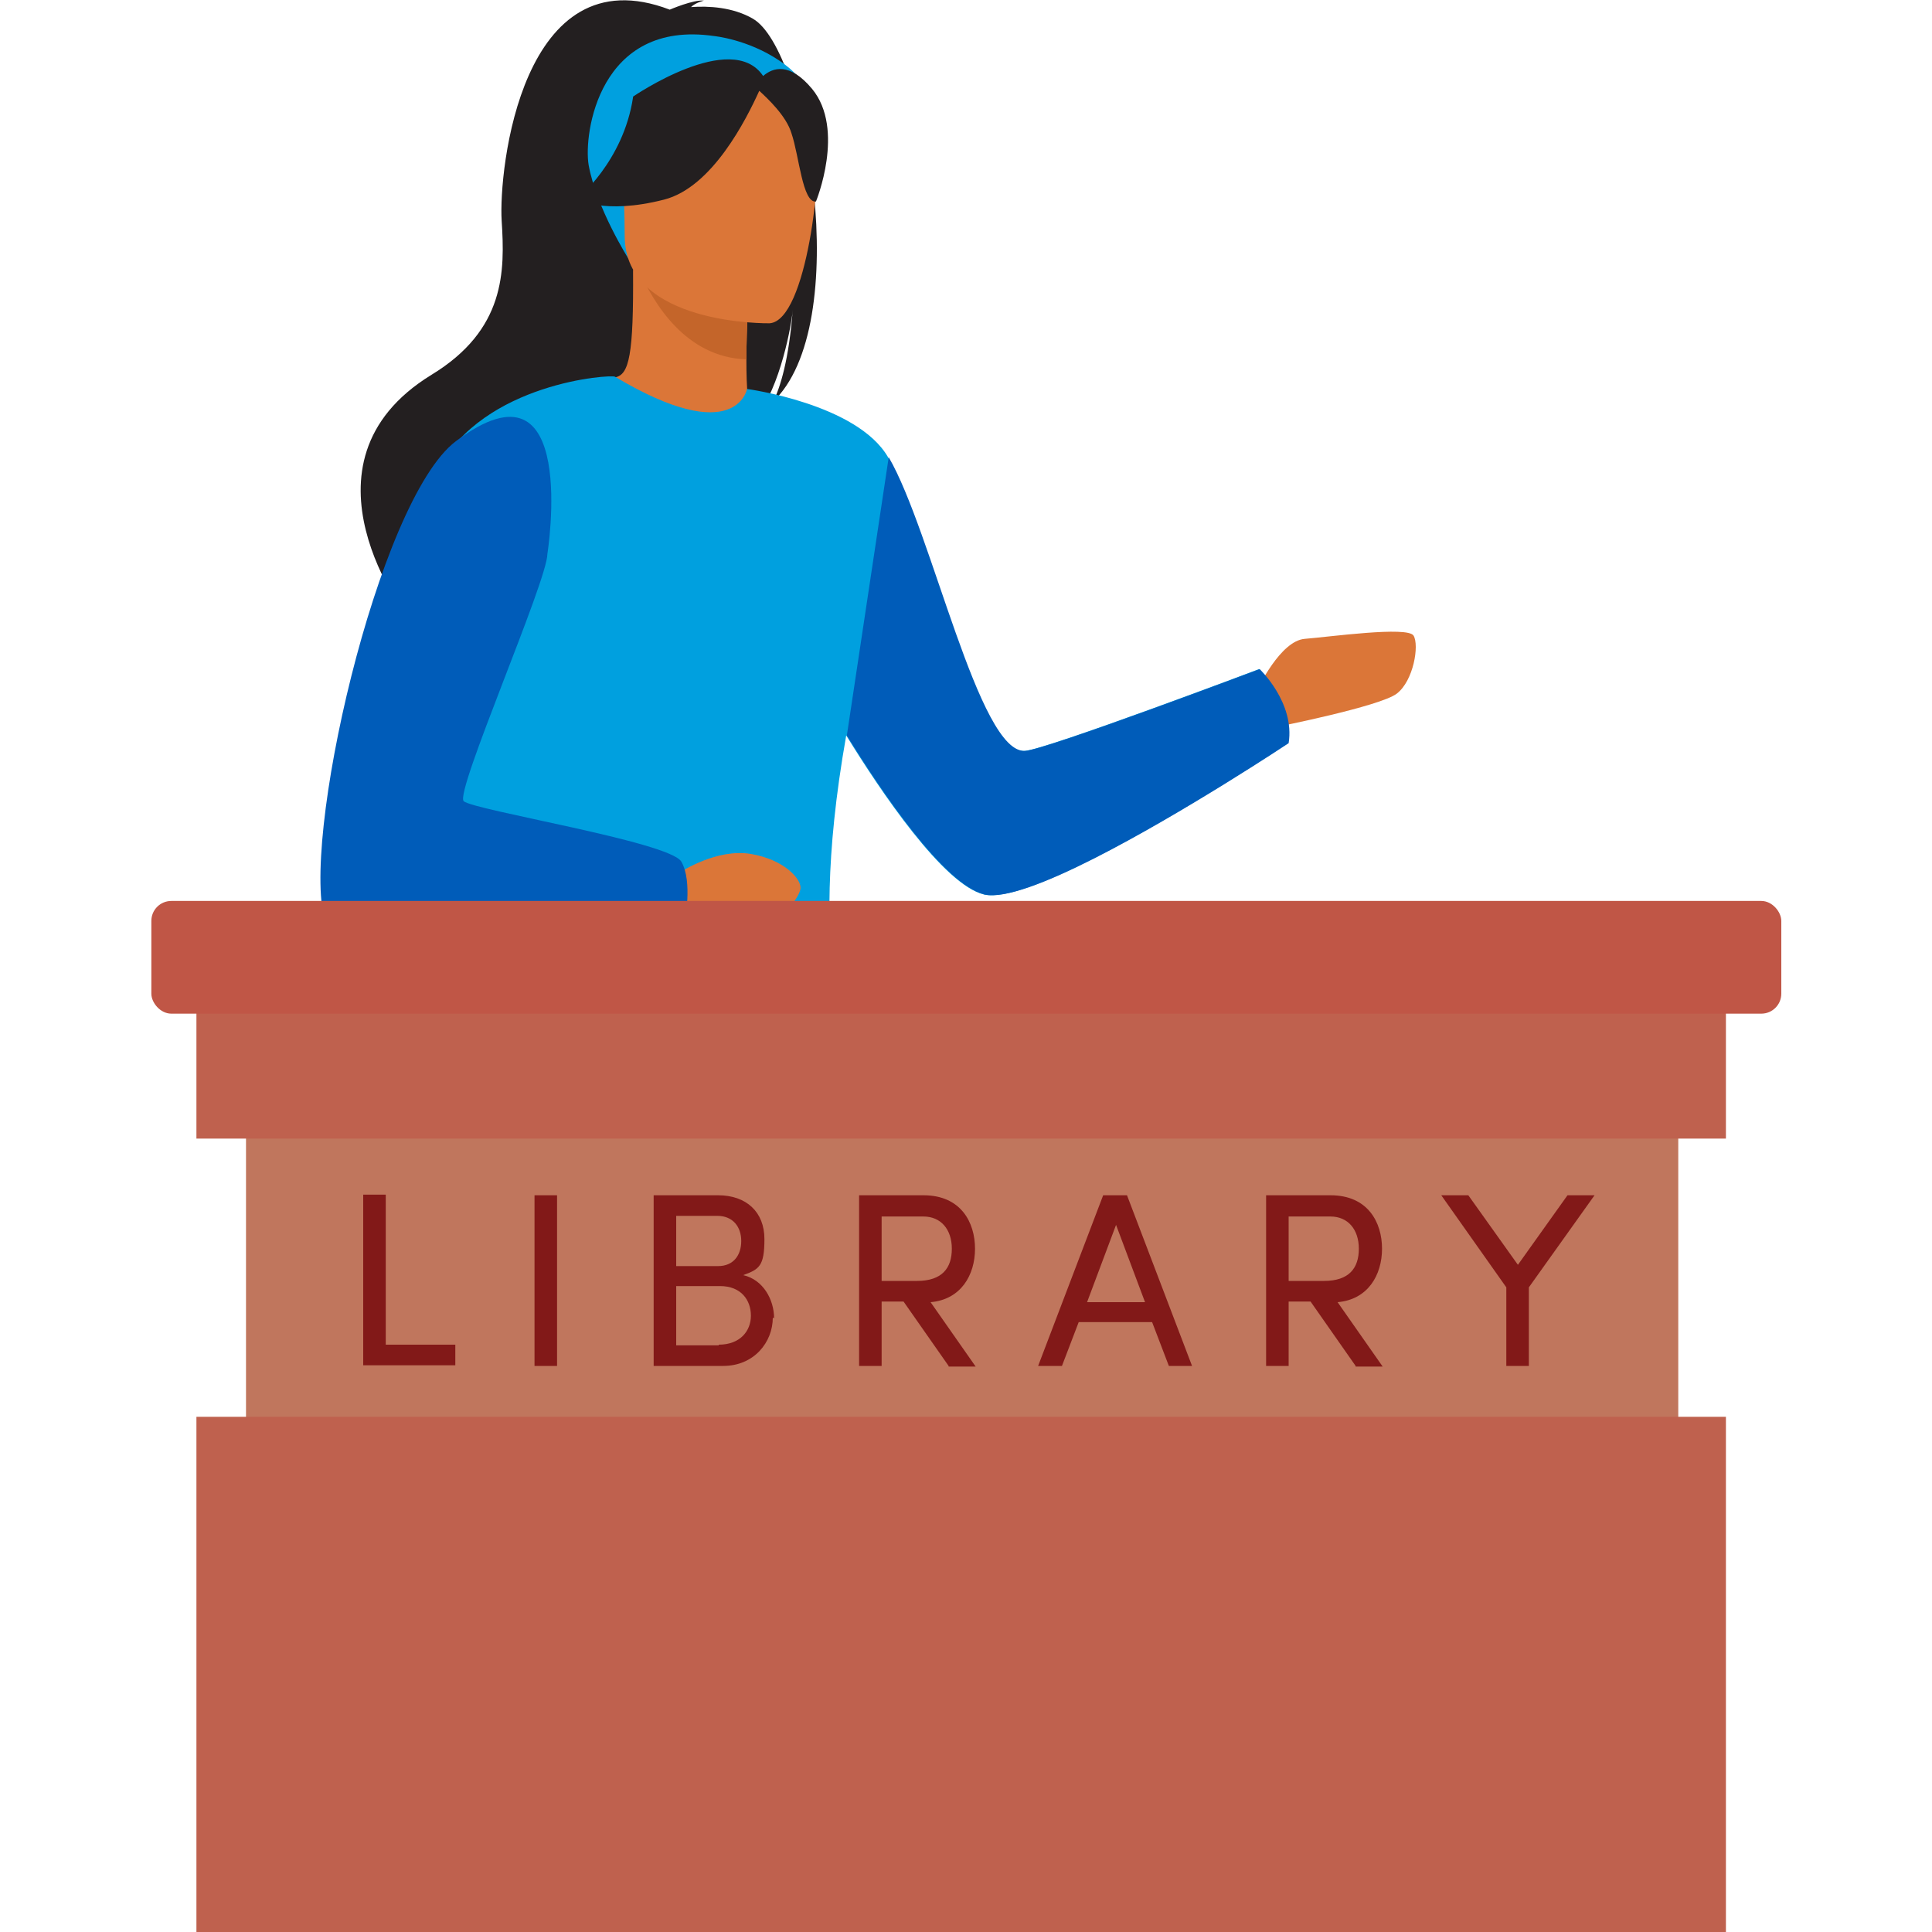
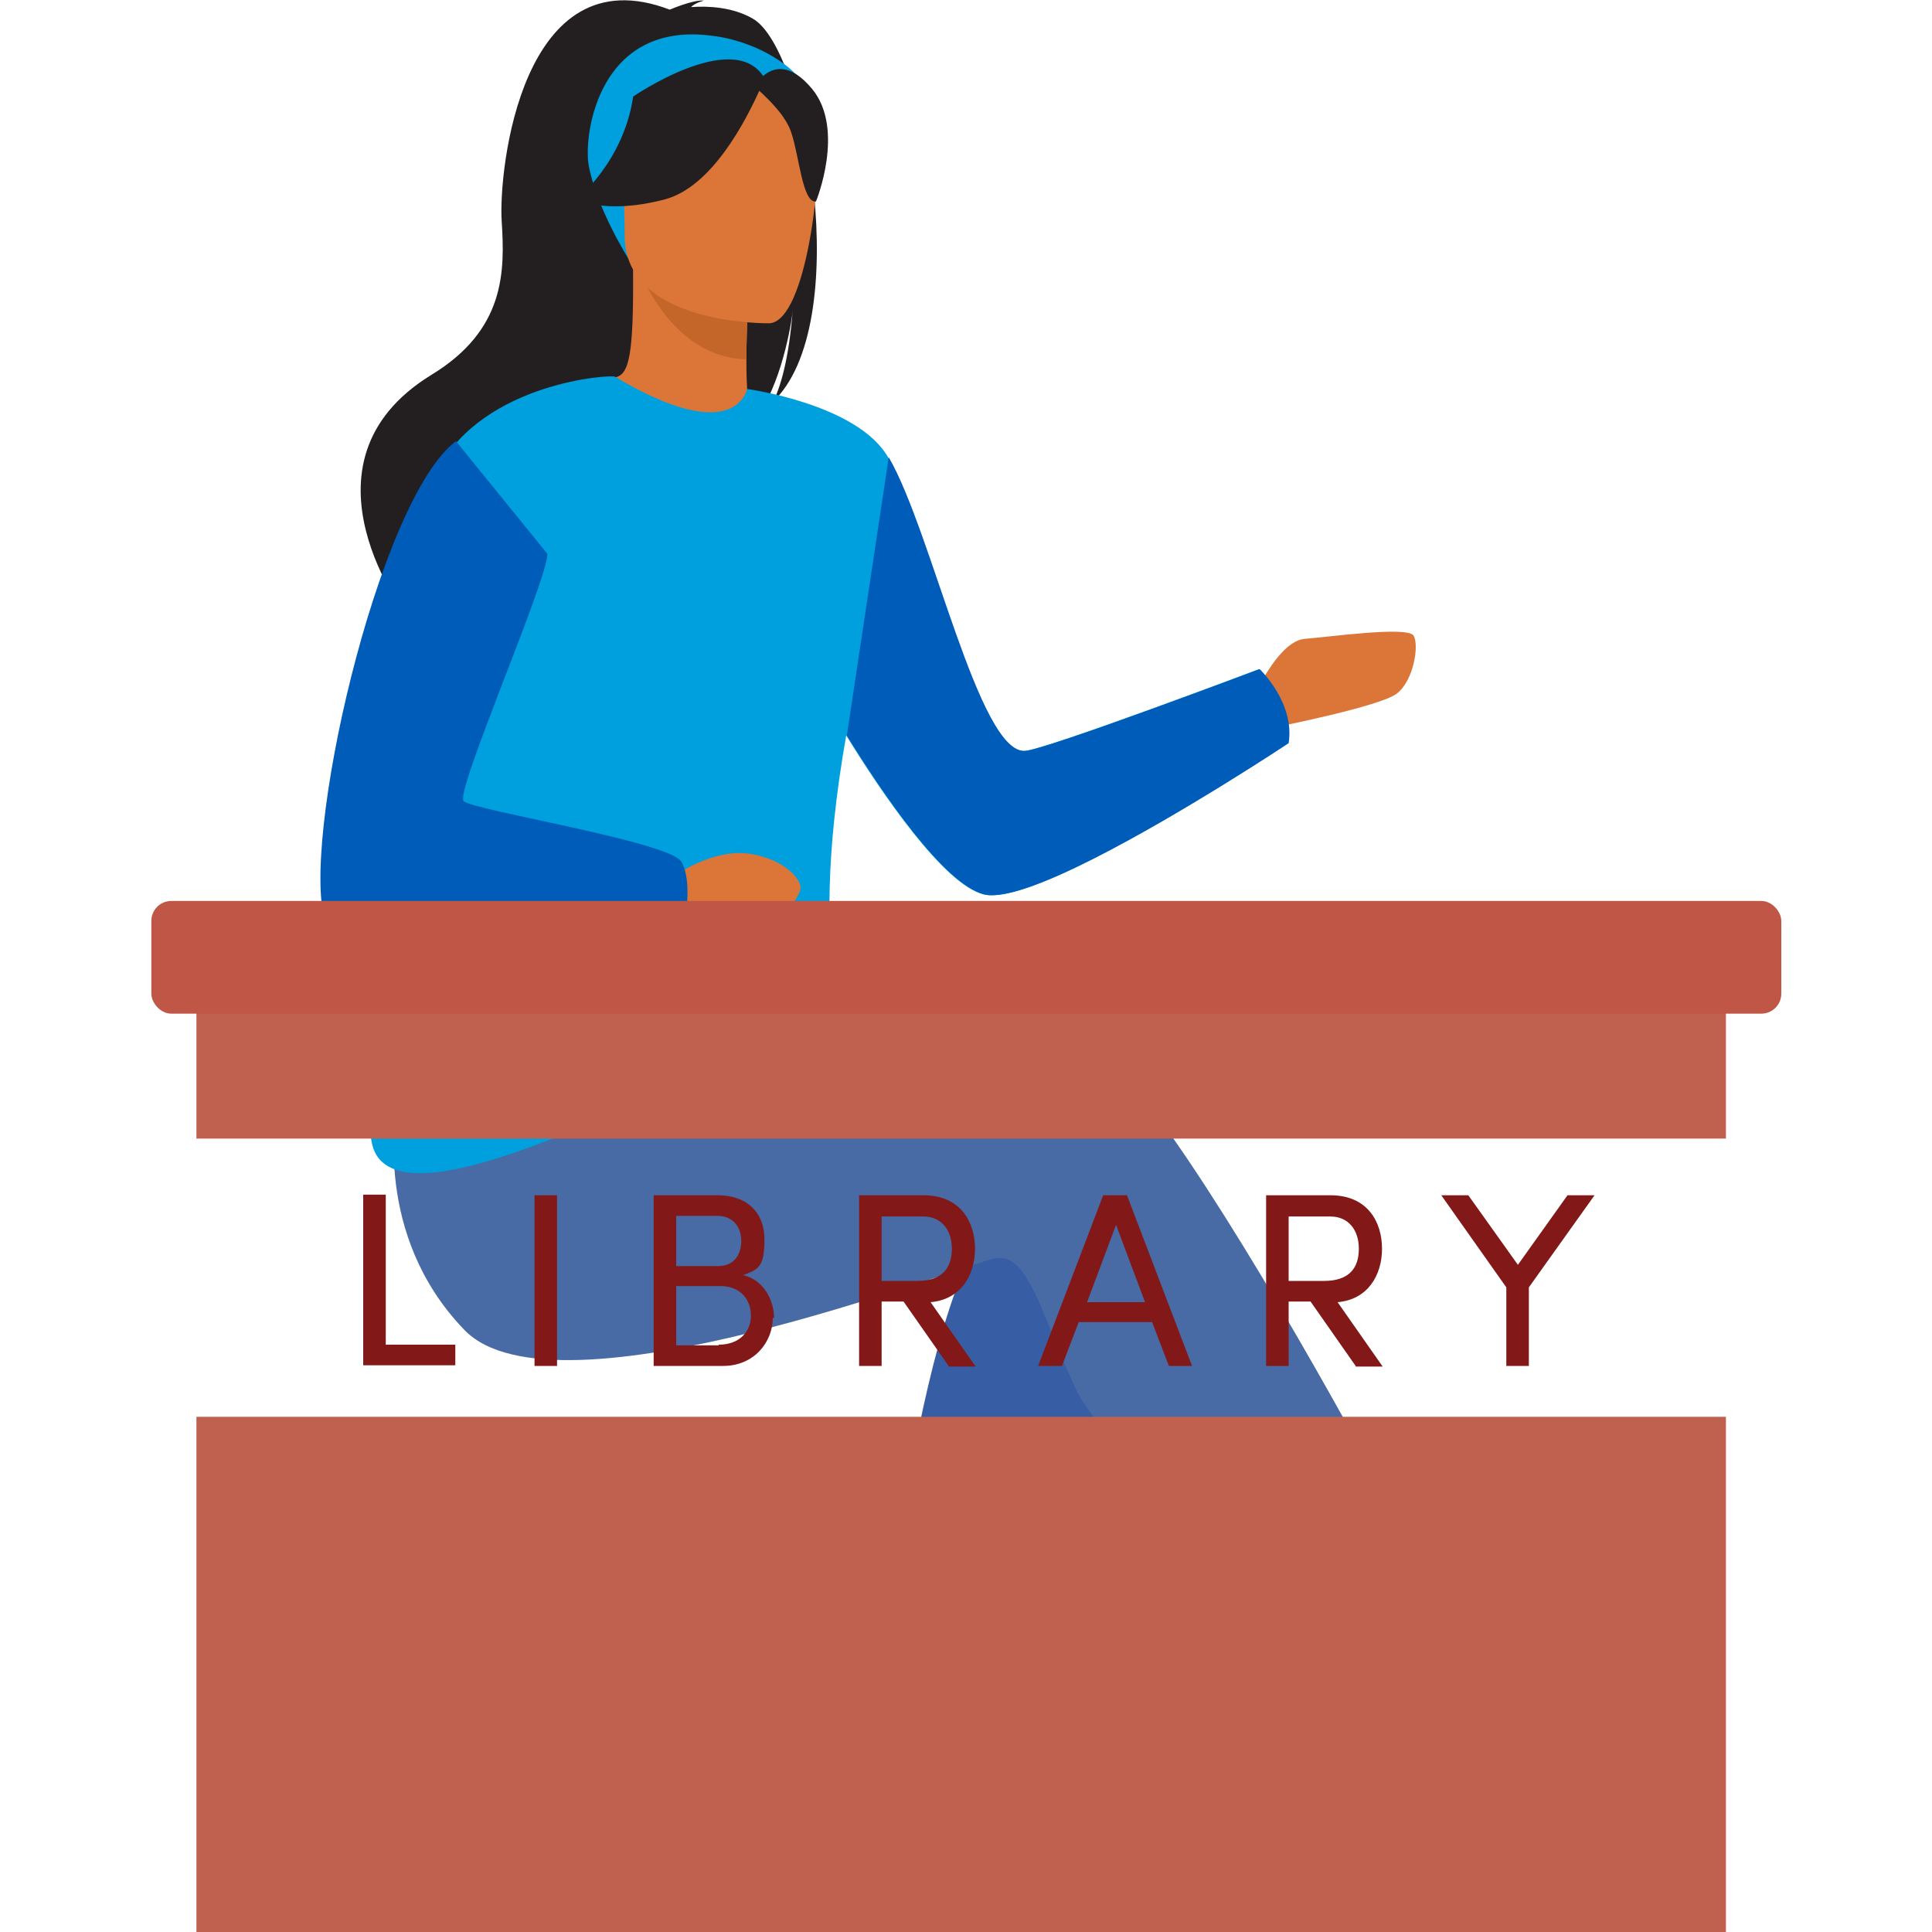
<svg xmlns="http://www.w3.org/2000/svg" id="Layer_1" version="1.1" viewBox="0 0 300 300">
  <defs>
    <style>.st1{fill:#821918}.st2{fill:#231f20}.st5{isolation:isolate}.st8{fill:#005cb9}.st9{fill:#bf614e}.st11{fill:#db7638}.st13{fill:#00a0df}</style>
  </defs>
  <path d="M221.7 281.6c.8 3.8 6.2 3.2 12.3 1.7 6.1-1.5 4.6.3 13.3-.7s11.3-4.2 11.5-5.5c.2-1.1-4-1.5-8.6-2.1-.6 0-1.1-.1-1.7-.2-5.2-.6-9-4-13.7-6.7-4.4-2.6-11.1-13.2-11.1-13.2l-11.9.9s6.2 9.5 8.6 13.6c1.4 2.4 1.3 5.6 1.2 8.1 0 1.3-.2 2.7 0 4.1Z" style="fill:#e59a64" />
  <path d="M233.9 283.3c6.1-1.5 4.6.3 13.3-.7s11.3-4.2 11.5-5.5c.2-1.1-4-1.5-8.6-2.1 0 0-5.2 3.8-12.4 3.9-5.9.1-12.1-1.5-16.1-1.5 0 1.3-.2 2.7 0 4.1.8 3.8 6.2 3.2 12.3 1.7Z" style="fill:#c75548" />
  <path d="M195.3 107s3.5-7.5 7.3-7.8c3.8-.3 16-2 16.9-.5.9 1.5 0 7-2.6 9s-18.8 5.2-18.8 5.2l-2.8-5.9Z" class="st11" />
  <path d="m176.2 205.8-25.6 68.8s-3.9.4-7.7-.7c-3.5-1-7.4-3.6-7.4-3.6s6.3-66 18-79.8c11.6-13.7 22.7 15.3 22.7 15.3Z" style="fill:#375da4" />
  <path d="M75.2 178s73.4-24.8 89.8-19.6c16.4 5.3 65.6 103.1 65.6 103.1s-1.1 1.5-4.1 2.6c-2.8 1.1-9.6 1-9.6 1s-44.4-38-49.7-49.1c-5.3-11.1-7.4-21.7-12.7-20.6s-68.2 25.9-82.4 11.1c-14.3-14.8-10.5-34-10.5-34l13.7 5.5Z" style="fill:#486ba5" />
  <path d="M120 62.5c1.2-2.4 2.5-6.7 3.1-14.4 0 .8-1.4 10.4-5.1 15.9-15.3 10-44.5 43.5-44 49.8 0 0-10.3-17.5-10.5-17.6 0 0-19-24.2 3.5-38 11.5-7 11.4-16.1 10.9-23.9C77.4 26.4 81-7.3 104 1.5c0 0 3.7-1.6 5.3-1.4 0 0-1.3.3-2 1 2.7-.2 6.5 0 9.6 1.8 8.4 4.8 15.9 47.7 3 59.6Z" class="st2" />
  <path d="M117.1 64.5s-7.4 3.9-13 2.4c-5.3-1.4-8.7-8.3-8.6-8.3 2.2-.4 2.9-3.5 2.8-16.7l1 .2 17 3.4s-.4 5.3-.4 10.4c0 4.2.2 8.2 1.2 8.7Z" class="st11" />
  <path d="M116.3 45.4s-.4 5.3-.4 10.4c-9.5-.3-14.5-8.9-16.6-13.7l17 3.4Z" style="fill:#c4652a" />
  <path d="M97.6 40.2s-5-7.9-6.2-14.6c-.8-4.8 1.6-22.6 19.5-20 0 0 5.2.5 10.1 3.8 3.9 2.6 9.5 8.3 3.2 23.8l-1.6 5.2-25 1.8Z" class="st13" />
  <path d="M119.5 50.2S97 50.6 97 36.6s-2.9-23.4 11.4-24.2c14.3-.8 17.1 4.5 18.3 9.2 1.1 4.7-1.4 28.2-7.2 28.6Z" class="st11" />
  <path d="M98.3 15s15.3-10.5 20.2-3.2c1.5-1.3 4.1-2.2 7.6 2 5.2 6.3.6 17.5.6 17.5-2.1.2-2.6-7.1-3.8-10.6-.8-2.7-3.7-5.4-5-6.6-2 4.4-7.3 15-14.8 16.9-9.4 2.4-13.5-.1-13.5-.1s7.2-5.8 8.7-15.8Z" class="st2" />
  <path d="M67.1 124.9c-2.2-9.3-7-37 .9-52 7.1-13.5 26.9-14.8 27.5-14.4 18.8 11.2 20.5 1.9 20.5 1.9s17.1 2.3 21.9 10.6c6.7 11.5 14 46.1 21.2 45.6 3.3-.2 36.4-12.7 36.4-12.7s5.5 5.2 4.5 11.5c0 0-16.4 10.9-30.2 17.9-7.3 3.7-13.9 6.3-17 5.6-6.3-1.5-16.1-16.1-21.4-24.7-6.8 38.4 2.4 47.1-2.2 51.2-4.9 4.3-12-2-27.5 4.7-10.2 4.4-24.3 10.8-33.8 11.9-5 .6-8.7-.3-9.9-3.6-3.5-9.8 13.4-35.7 9.2-53.4Z" class="st13" />
  <path d="M105.7 135.4s5.6-3.7 10.9-2.8c5.3.9 7.9 4 7.7 5.4-.2 1.4-3 5.4-7.1 5.7-4.1.4-15.6-2.1-15.6-2.1l4.1-6.2Z" class="st11" />
-   <path d="M70.8 68.5c-12.2 9.2-24.4 63.2-20.2 74.9l55.7-.2s1.3-6.3-.5-9.4-32.4-8-33.8-9.4S85 90.2 85 86c0 0 5.1-32-14.2-17.5ZM138 71c6.7 11.5 14 46.1 21.2 45.6 3.3-.2 36.4-12.7 36.4-12.7s5.5 5.2 4.5 11.5c0 0-16.4 10.9-30.2 17.9-7.3 3.7-13.9 6.3-17 5.6-6.3-1.5-16.1-16.1-21.4-24.7" class="st8" />
-   <path d="M38.2 153.8h222.4v144.6H38.2z" style="fill:#c0765d" />
+   <path d="M70.8 68.5c-12.2 9.2-24.4 63.2-20.2 74.9l55.7-.2s1.3-6.3-.5-9.4-32.4-8-33.8-9.4S85 90.2 85 86ZM138 71c6.7 11.5 14 46.1 21.2 45.6 3.3-.2 36.4-12.7 36.4-12.7s5.5 5.2 4.5 11.5c0 0-16.4 10.9-30.2 17.9-7.3 3.7-13.9 6.3-17 5.6-6.3-1.5-16.1-16.1-21.4-24.7" class="st8" />
  <path d="M30.5 155.3H268v21.5H30.5zM30.5 220H268v80H30.5z" class="st9" />
  <rect width="253.1" height="17.5" x="23.5" y="139.9" rx="3.1" ry="3.1" style="fill:#c05646" />
  <g class="st5">
    <g class="st5">
      <path d="M59.9 208.8h10.8v3.2H56.4v-26.5h3.5v23.3ZM83 212.1v-26.5h3.5v26.5H83ZM120 204.6c0 3.8-2.9 7.5-7.7 7.5h-10.8v-26.5h10c4.4 0 7.2 2.6 7.2 6.8s-.8 4.7-3.3 5.6c3.1.7 4.8 3.8 4.8 6.7Zm-8.6-15.8H105v7.8h6.5c2.4 0 3.6-1.7 3.6-3.9s-1.3-3.9-3.7-3.9Zm.2 20c3.3 0 5-2.1 5-4.5s-1.5-4.6-4.8-4.6H105v9.2h6.6ZM147.3 212.1l-7-10h-3.4v10h-3.5v-26.5h10c5.8 0 8 4.2 8 8.3s-2.2 7.9-6.9 8.3l7 10h-4.2Zm-10.4-23.3v10.1h5.5c3.9 0 5.4-2 5.4-5s-1.7-5-4.4-5h-6.5ZM181.5 212.1l-2.6-6.8h-11.4l-2.6 6.8h-3.7l10.1-26.5h3.7l10.1 26.5h-3.7Zm-12.8-9.9h9.1l-4.5-12-4.5 12Z" class="st1" />
    </g>
    <g class="st5">
      <path d="m210.5 212.1-7-10h-3.4v10h-3.5v-26.5h10c5.8 0 8 4.2 8 8.3s-2.2 7.9-6.9 8.3l7 10h-4.2Zm-10.4-23.3v10.1h5.5c3.9 0 5.4-2 5.4-5s-1.7-5-4.4-5h-6.5Z" class="st1" />
    </g>
    <g class="st5">
      <path d="M243.4 185.6h4.2l-10.2 14.3v12.2h-3.5v-12.2l-10.1-14.3h4.2l7.7 10.8 7.7-10.8Z" class="st1" />
    </g>
  </g>
</svg>